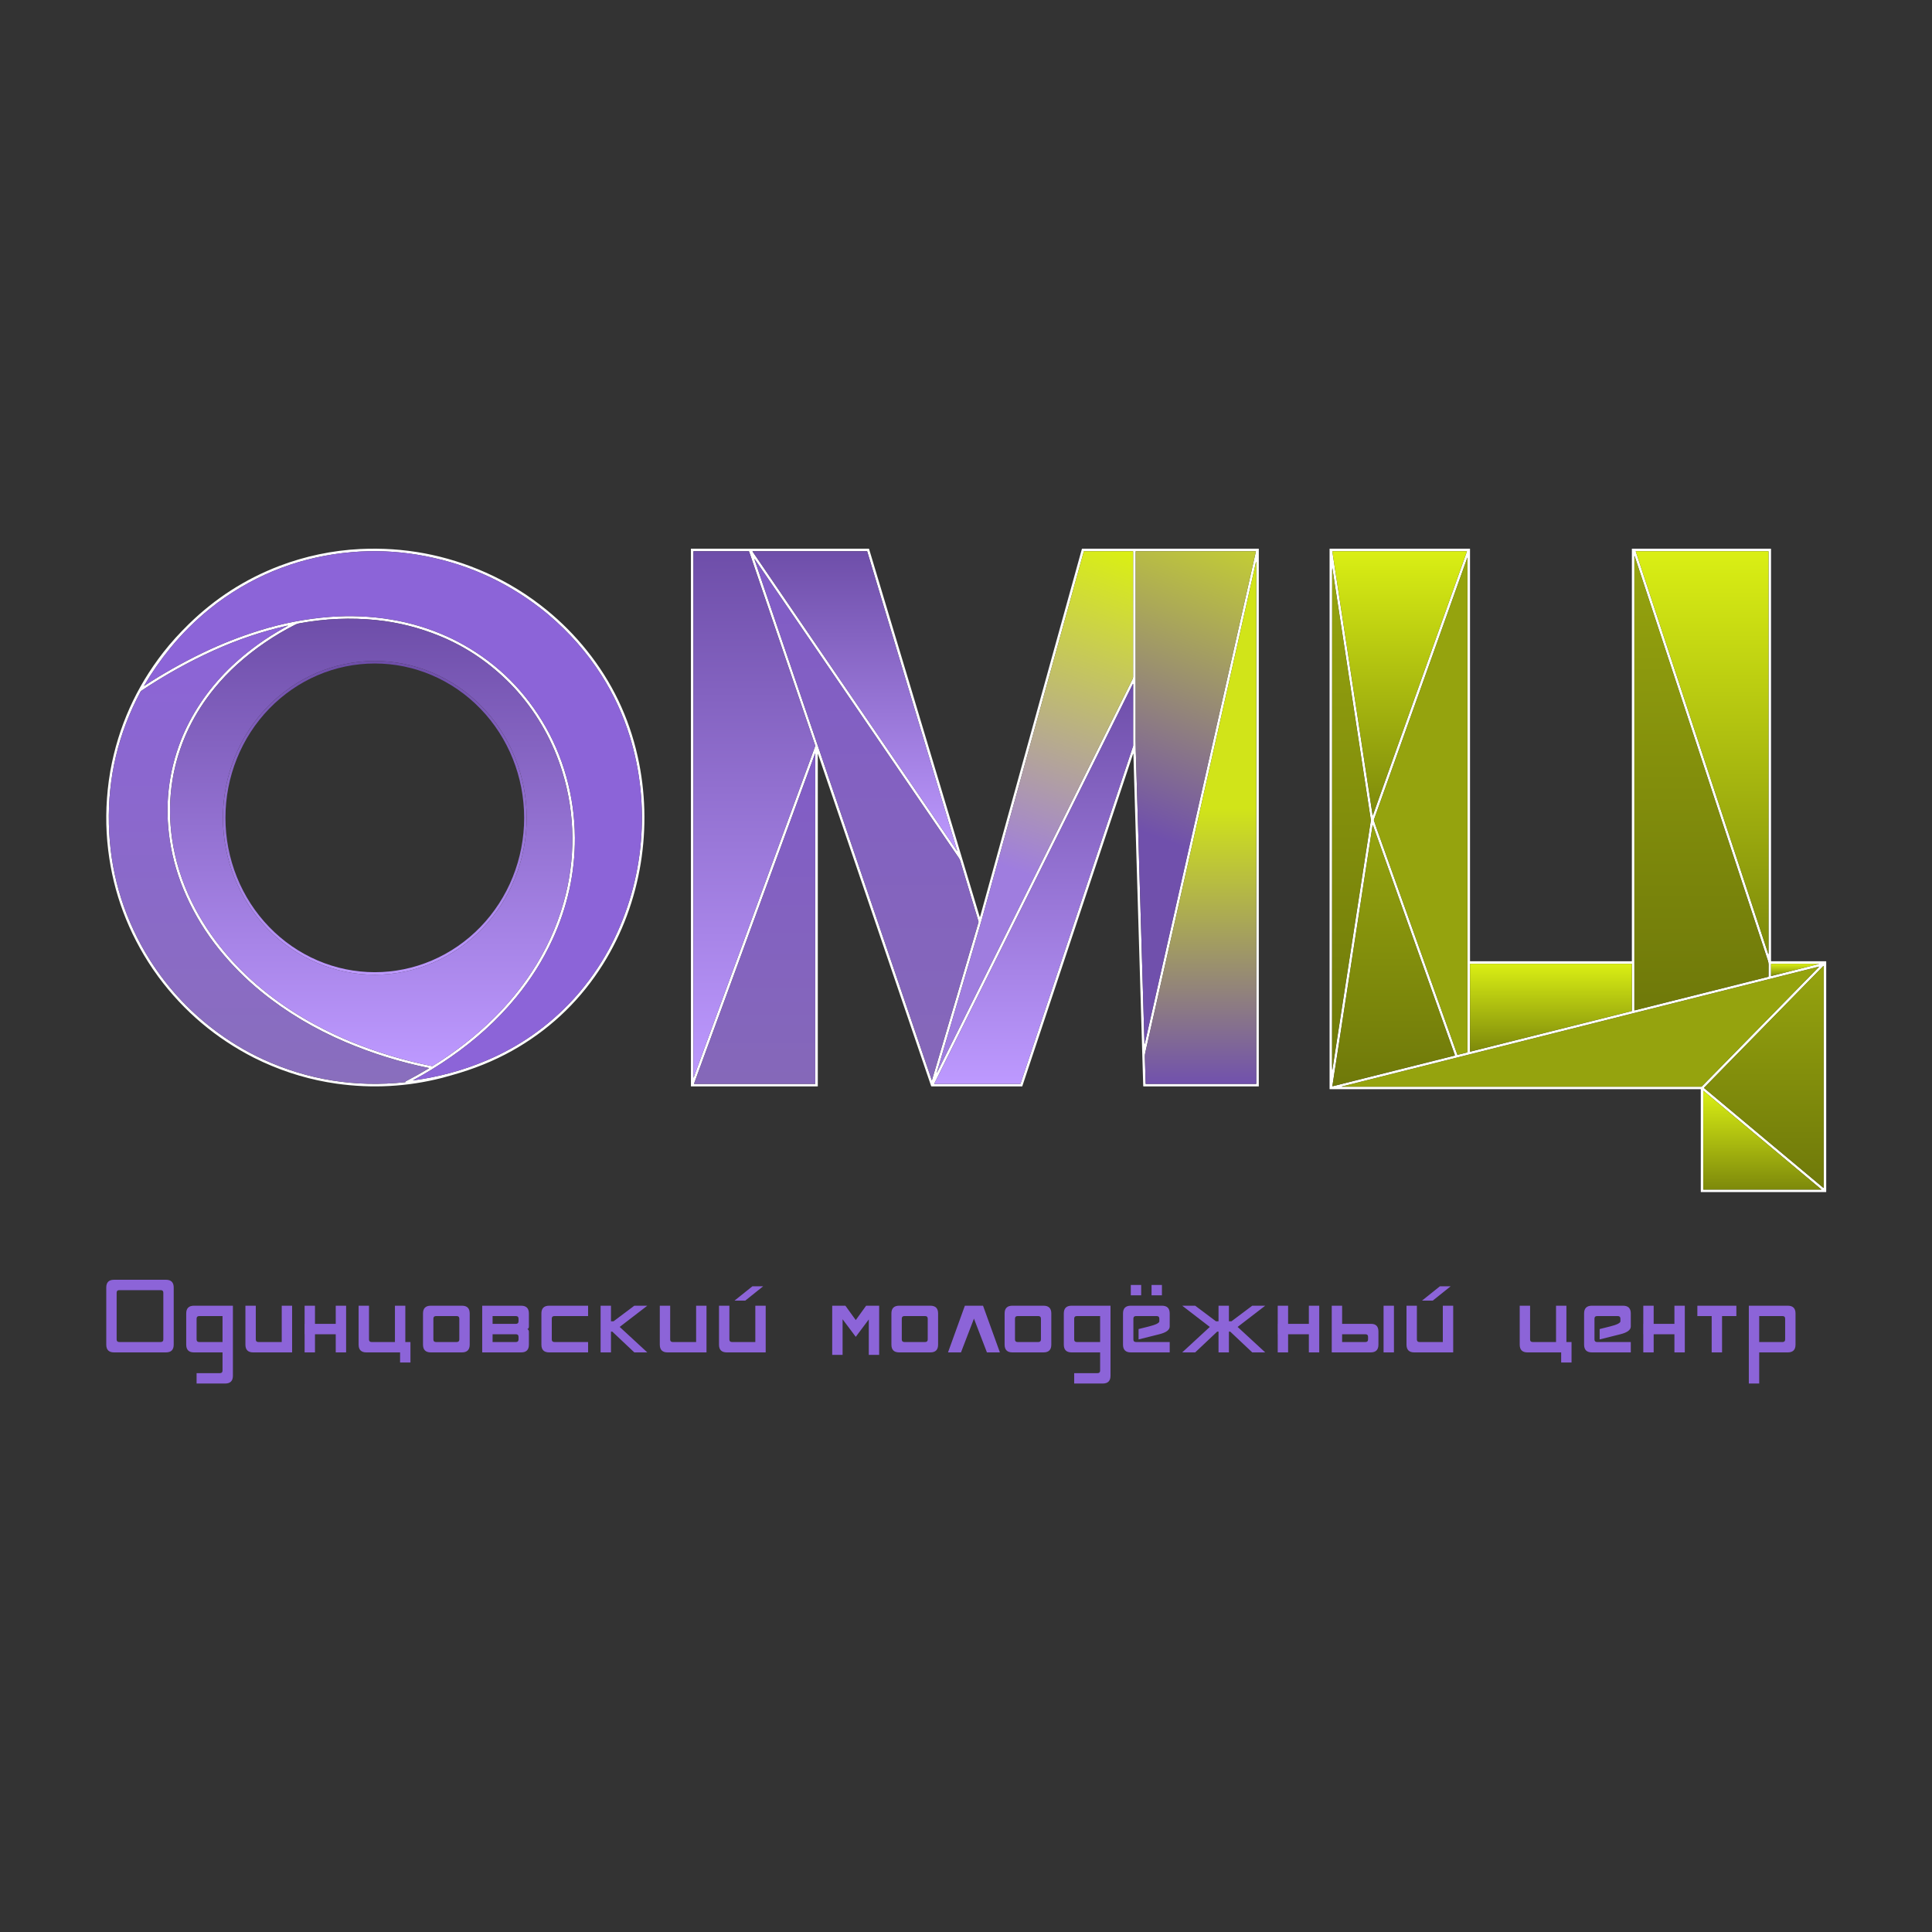
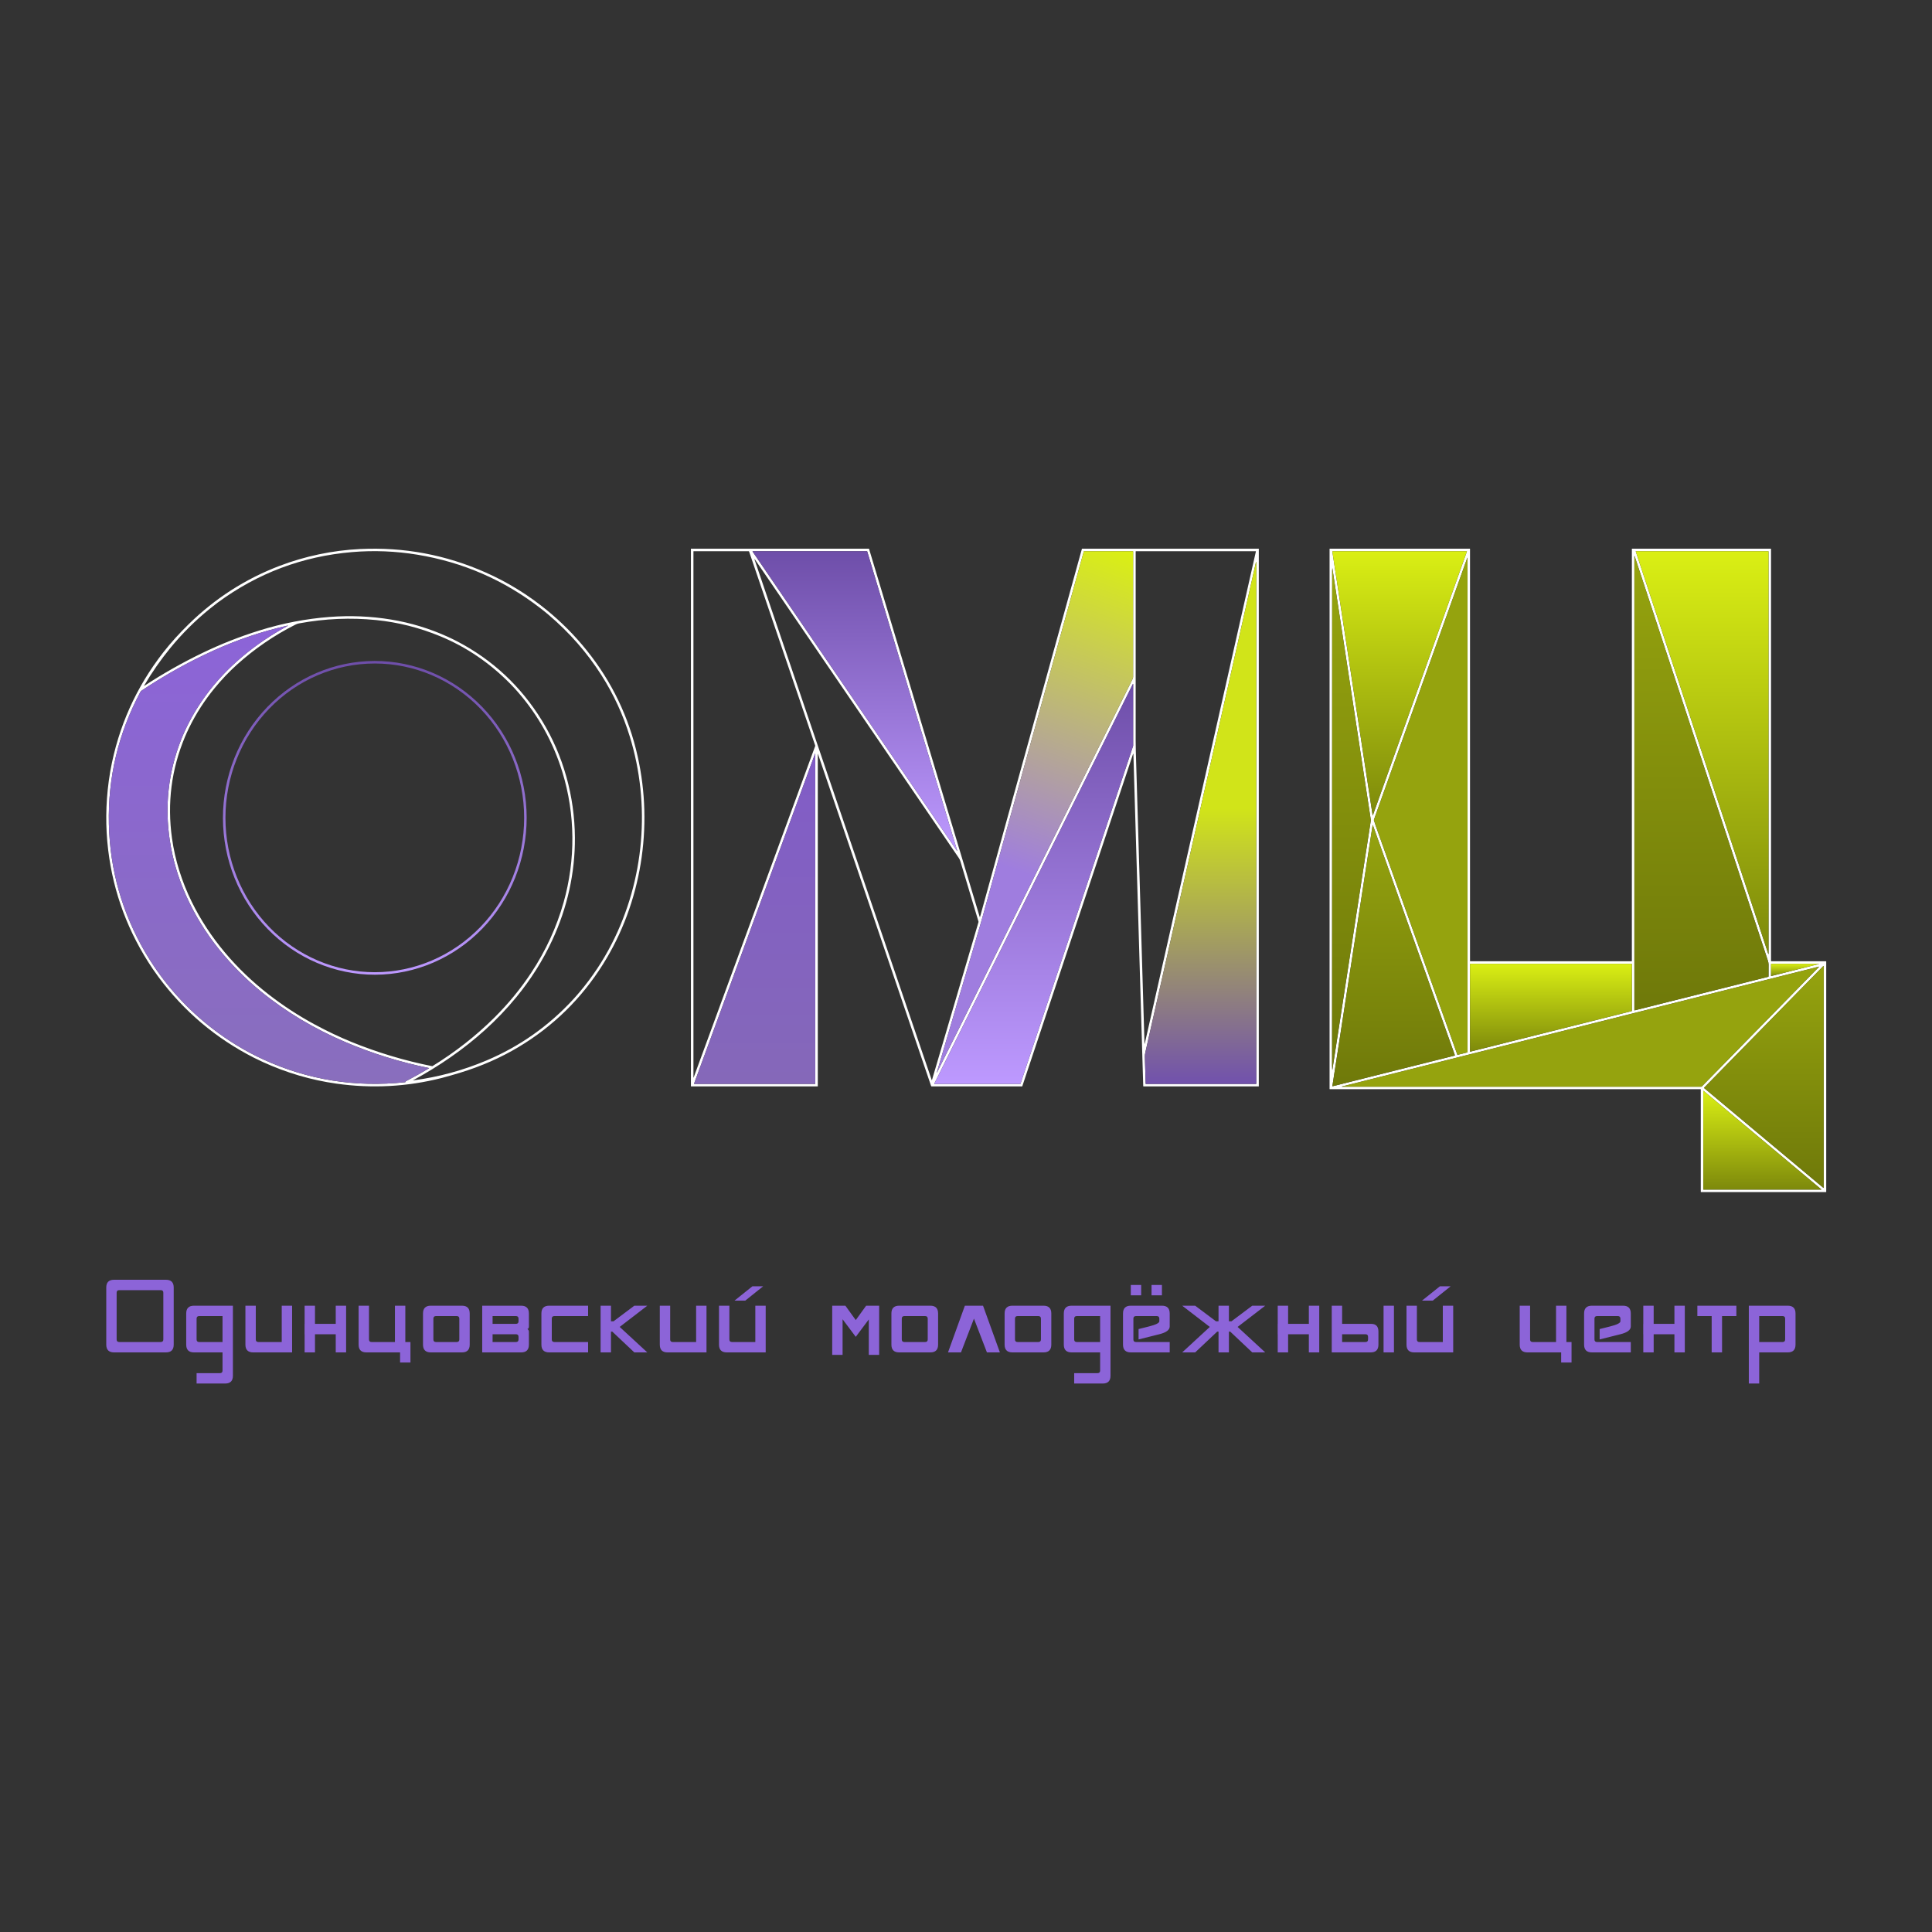
<svg xmlns="http://www.w3.org/2000/svg" width="1000" height="1000" viewBox="0 0 1000 1000" fill="none">
  <rect x="0" y="0" width="1000" height="1000" fill="#333333" stroke="none" />
  <path d="M283.025 315.797C290.593 321.974 297.445 328.876 303.582 336.503C316.66 352.759 325.487 371.099 330.061 391.522C338.224 427.967 332.013 467.347 312.106 499.095C300.931 516.916 286.343 531.211 268.342 541.978C259.137 547.482 249.065 551.908 238.125 555.255C237.216 555.534 235.643 555.997 233.405 556.645C231.432 557.216 229.852 557.652 228.667 557.954C210.699 562.52 192.504 563.497 174.081 560.884C161.069 559.042 148.427 555.329 136.156 549.746C134.433 548.963 132.864 548.209 131.446 547.487C111.725 537.43 95.272 523.526 82.087 505.774C80.976 504.278 79.966 502.857 79.057 501.511C66.375 482.744 58.687 462.232 55.995 439.977C54.569 428.188 54.676 416.235 56.316 404.118C56.578 402.185 56.846 400.459 57.121 398.941C61.246 376.186 70.409 355.722 84.608 337.551C88.403 332.697 92.794 327.836 97.781 322.967C111.43 309.642 127.039 299.629 144.606 292.928C157.815 287.889 172.059 284.864 186.431 284.172C209.056 283.085 230.74 287.148 251.483 296.36C262.785 301.379 273.299 307.858 283.025 315.797ZM213.872 559.116C213.72 559.198 213.73 559.227 213.903 559.205C227.017 557.467 239.625 554.041 251.726 548.929C269.024 541.62 284.042 531.033 296.78 517.168C297.886 515.966 299.033 514.657 300.22 513.239C306.676 505.541 312.174 497.247 316.716 488.359C333.533 455.449 336.858 416.447 325.947 381.137C322.471 369.887 317.576 359.311 311.262 349.407C303.88 337.827 294.744 327.408 283.853 318.15C282.733 317.196 281.379 316.104 279.791 314.875C260.935 300.254 239.677 290.998 216.016 287.108C204.751 285.255 193.495 284.806 182.249 285.76C156.56 287.939 133.352 296.666 112.626 311.941C111.49 312.779 110.117 313.852 108.506 315.16C100.984 321.272 94.209 328.01 88.181 335.375C83.116 341.562 78.593 348.061 74.614 354.872C74.51 355.051 74.544 355.084 74.716 354.971C84.309 348.697 94.249 343.067 104.533 338.084C114.151 333.422 124.11 329.491 134.411 326.29C146.364 322.575 158.455 320.253 170.683 319.323C181.405 318.507 191.975 318.958 202.394 320.676C212.593 322.359 222.409 325.344 231.84 329.633C233.451 330.365 235.028 331.133 236.571 331.937C254.958 341.515 269.613 355.206 280.535 373.01C291.627 391.091 297.431 412.247 297.572 433.557C297.694 451.86 293.583 470.001 285.872 486.585C280.979 497.11 274.799 506.925 267.334 516.029C262.331 522.129 256.889 527.832 251.008 533.138C239.758 543.289 227.233 551.865 213.872 559.116ZM139.079 514.746C146.582 520.575 154.554 525.764 162.993 530.315C169.455 533.799 175.804 536.811 182.04 539.35C195.501 544.83 209.387 548.997 223.696 551.849C223.753 551.86 223.805 551.85 223.852 551.82C235.422 544.684 246.217 536.328 255.916 526.684C263.154 519.488 269.518 511.729 275.011 503.407C282.513 492.045 288.084 479.924 291.723 467.047C297.948 445.011 297.812 421.455 291.068 399.589C286.273 384.041 278.554 370.184 267.908 358.017C266.738 356.681 265.554 355.4 264.356 354.174C253.631 343.212 241.437 334.916 227.776 329.286C217.071 324.877 206.078 322.098 194.795 320.951C181.566 319.606 168.235 320.176 154.804 322.659C154.166 322.776 153.546 322.986 152.944 323.291C141.95 328.829 131.882 335.711 122.74 343.937C118.62 347.645 114.685 351.788 110.936 356.366C105.804 362.633 101.464 369.392 97.917 376.644C97.057 378.401 96.332 379.984 95.744 381.393C88.713 398.185 86.475 415.696 89.028 433.925C90.619 445.272 94.171 456.42 99.228 466.746C108.472 485.616 122.434 501.819 139.079 514.746ZM209.961 559.709C214.168 557.516 218.167 555.276 221.956 552.988C222.113 552.894 222.101 552.829 221.922 552.792C206.993 549.743 192.593 545.266 178.723 539.36C163.058 532.692 148.145 523.912 135.009 513.158C127.115 506.698 119.96 499.507 113.543 491.587C106.554 482.96 100.795 473.585 96.266 463.46C92.158 454.274 89.364 444.788 87.884 435.001C85.19 417.178 87.102 399.893 93.62 383.148C94.202 381.648 94.885 380.046 95.671 378.342C101.89 364.824 110.991 352.79 122.024 342.835C129.502 336.092 137.737 330.198 146.73 325.154C148.137 324.365 148.885 323.946 148.976 323.897C148.993 323.887 148.995 323.874 148.981 323.861C148.969 323.847 148.955 323.828 148.939 323.806C148.932 323.797 148.923 323.794 148.911 323.795C135.928 326.721 123.229 330.987 110.813 336.595C97.94 342.407 85.456 349.348 73.36 357.416C73.043 357.628 72.801 357.892 72.634 358.207C61.221 379.66 55.796 402.452 56.361 426.585C56.913 450.289 63.217 472.461 75.272 493.1C76.103 494.524 77.02 496.016 78.023 497.574C86.648 510.975 97.213 522.518 109.718 532.203C118.116 538.707 126.981 544.1 136.315 548.38C159.445 558.984 183.914 562.905 209.723 560.145C209.807 560.136 209.845 560.096 209.838 560.022L209.828 559.928C209.819 559.834 209.864 559.761 209.961 559.709Z" fill="white" />
-   <path d="M213.871 559.116C227.232 551.865 239.757 543.289 251.008 533.138C256.888 527.832 262.33 522.129 267.333 516.029C274.799 506.925 280.978 497.11 285.872 486.585C293.583 470.001 297.694 451.86 297.571 433.557C297.43 412.247 291.626 391.091 280.535 373.01C269.613 355.206 254.958 341.515 236.571 331.937C235.028 331.133 233.451 330.365 231.84 329.633C222.408 325.344 212.593 322.359 202.394 320.676C191.975 318.958 181.404 318.507 170.682 319.323C158.454 320.253 146.364 322.575 134.411 326.29C124.11 329.491 114.151 333.422 104.533 338.084C94.248 343.067 84.309 348.697 74.716 354.971C74.543 355.084 74.509 355.051 74.614 354.872C78.593 348.061 83.115 341.562 88.181 335.375C94.208 328.01 100.983 321.272 108.506 315.16C110.117 313.852 111.49 312.779 112.625 311.941C133.352 296.666 156.56 287.939 182.249 285.76C193.495 284.806 204.751 285.255 216.016 287.108C239.676 290.998 260.935 300.254 279.791 314.875C281.379 316.104 282.733 317.196 283.853 318.15C294.743 327.408 303.88 337.827 311.262 349.407C317.576 359.31 322.471 369.887 325.947 381.136C336.858 416.447 333.532 455.449 316.716 488.359C312.174 497.247 306.676 505.54 300.22 513.239C299.032 514.657 297.886 515.966 296.78 517.168C284.041 531.033 269.024 541.62 251.726 548.929C239.625 554.041 227.017 557.467 213.903 559.205C213.73 559.227 213.72 559.198 213.871 559.116Z" fill="#8C64D8" />
-   <path d="M139.079 514.747C122.434 501.819 108.473 485.616 99.228 466.746C94.171 456.42 90.619 445.272 89.028 433.925C86.475 415.696 88.714 398.185 95.744 381.393C96.332 379.984 97.057 378.401 97.917 376.644C101.464 369.392 105.804 362.633 110.936 356.366C114.685 351.788 118.62 347.645 122.74 343.937C131.882 335.711 141.95 328.829 152.944 323.291C153.546 322.986 154.166 322.776 154.804 322.659C168.235 320.176 181.566 319.606 194.795 320.951C206.078 322.098 217.072 324.877 227.776 329.286C241.437 334.916 253.631 343.212 264.356 354.174C265.554 355.4 266.738 356.681 267.909 358.017C278.554 370.184 286.274 384.041 291.068 399.589C297.812 421.455 297.948 445.011 291.723 467.047C288.084 479.924 282.513 492.045 275.011 503.407C269.519 511.73 263.154 519.488 255.916 526.684C246.218 536.328 235.422 544.684 223.853 551.82C223.806 551.85 223.753 551.86 223.696 551.849C209.387 548.997 195.501 544.83 182.04 539.35C175.804 536.811 169.455 533.799 162.993 530.315C154.554 525.764 146.583 520.575 139.079 514.747ZM194.138 504.507C214.984 504.47 234.962 495.881 249.676 480.628C264.39 465.374 272.635 444.707 272.597 423.172C272.56 401.637 264.242 380.999 249.475 365.797C234.708 350.595 214.701 342.075 193.854 342.112C173.008 342.148 153.03 350.738 138.316 365.991C123.602 381.244 115.357 401.911 115.395 423.446C115.432 444.981 123.75 465.62 138.517 480.822C153.284 496.023 173.291 504.543 194.138 504.507Z" fill="url(#paint0_linear_10566_311)" />
  <path d="M209.827 559.928L209.838 560.022C209.845 560.095 209.807 560.136 209.723 560.145C183.914 562.905 159.444 558.984 136.315 548.38C126.981 544.1 118.115 538.707 109.718 532.203C97.213 522.517 86.648 510.975 78.022 497.574C77.019 496.016 76.103 494.524 75.272 493.1C63.216 472.461 56.912 450.289 56.36 426.585C55.796 402.452 61.221 379.66 72.634 358.207C72.801 357.892 73.043 357.628 73.36 357.416C85.456 349.348 97.94 342.407 110.812 336.595C123.229 330.987 135.928 326.721 148.91 323.795C148.922 323.793 148.932 323.797 148.939 323.806C148.955 323.828 148.969 323.847 148.981 323.86C148.995 323.874 148.993 323.887 148.976 323.897C148.885 323.946 148.136 324.365 146.729 325.153C137.736 330.198 129.501 336.092 122.024 342.835C110.99 352.79 101.889 364.824 95.67 378.341C94.885 380.046 94.201 381.648 93.62 383.148C87.101 399.893 85.189 417.178 87.883 435.001C89.364 444.788 92.158 454.274 96.266 463.46C100.795 473.585 106.554 482.96 113.542 491.587C119.959 499.507 127.115 506.698 135.009 513.158C148.145 523.912 163.057 532.692 178.722 539.36C192.593 545.266 206.992 549.743 221.922 552.792C222.101 552.829 222.112 552.894 221.956 552.988C218.166 555.276 214.168 557.516 209.961 559.709C209.863 559.761 209.819 559.834 209.827 559.928Z" fill="url(#paint1_linear_10566_311)" />
  <path d="M194.137 504.507C173.291 504.543 153.283 496.023 138.516 480.822C123.749 465.62 115.432 444.981 115.394 423.446C115.357 401.911 123.602 381.244 138.316 365.991C153.03 350.738 173.007 342.148 193.854 342.112C214.7 342.075 234.707 350.595 249.475 365.797C264.242 380.999 272.559 401.637 272.597 423.172C272.634 444.707 264.389 465.374 249.675 480.628C234.961 495.881 214.983 504.47 194.137 504.507ZM193.995 503.214C204.147 503.214 214.199 501.147 223.578 497.132C232.957 493.117 241.479 487.232 248.657 479.813C255.835 472.394 261.529 463.586 265.414 453.892C269.299 444.199 271.298 433.809 271.298 423.317C271.298 402.127 263.154 381.805 248.657 366.821C234.16 351.838 214.497 343.42 193.995 343.42C173.493 343.42 153.831 351.838 139.334 366.821C124.837 381.805 116.692 402.127 116.692 423.317C116.692 433.809 118.692 444.199 122.577 453.892C126.461 463.586 132.156 472.394 139.334 479.813C146.512 487.232 155.034 493.117 164.413 497.132C173.792 501.147 183.844 503.214 193.995 503.214Z" fill="url(#paint2_linear_10566_311)" />
  <path d="M423.29 390.341V562.192C423.29 562.224 423.278 562.254 423.256 562.276C423.235 562.298 423.205 562.31 423.175 562.31H357.684C357.666 562.31 357.649 562.303 357.636 562.291C357.624 562.278 357.617 562.261 357.617 562.243V284.067C357.617 284.049 357.624 284.032 357.636 284.02C357.649 284.007 357.666 284 357.684 284H449.669C449.705 284 449.74 284.012 449.768 284.033C449.797 284.054 449.817 284.084 449.827 284.118L507.047 474.426C507.119 474.665 507.205 474.676 507.305 474.458C507.314 474.438 507.331 474.376 507.356 474.273C507.708 472.842 525.25 409.464 559.982 284.137C559.993 284.098 560.016 284.063 560.048 284.038C560.081 284.014 560.121 284 560.162 284H651.484C651.502 284 651.519 284.007 651.532 284.019C651.544 284.031 651.551 284.047 651.551 284.064V562.246C651.551 562.263 651.545 562.279 651.533 562.291C651.521 562.303 651.504 562.31 651.487 562.31H591.875C591.782 562.31 591.734 562.264 591.733 562.171L586.645 390.387C586.632 389.974 586.561 389.963 586.43 390.355L529.133 562.251C529.127 562.269 529.116 562.284 529.101 562.294C529.087 562.305 529.07 562.31 529.052 562.31H482.208C482.072 562.31 481.983 562.246 481.94 562.117L423.403 390.325C423.328 390.109 423.29 390.114 423.29 390.341ZM387.726 285.472C387.688 285.363 387.611 285.309 387.493 285.309H359.027C359 285.309 358.974 285.319 358.955 285.338C358.936 285.356 358.925 285.382 358.925 285.408V557.622C358.925 557.874 358.969 557.882 359.057 557.646L421.936 386.157C421.97 386.066 421.971 385.974 421.938 385.881L387.726 285.472ZM389.558 285.515L495.244 440.269C495.454 440.577 495.505 440.553 495.397 440.197L448.859 285.413C448.85 285.383 448.831 285.357 448.806 285.338C448.78 285.319 448.749 285.309 448.717 285.309H389.668C389.5 285.309 389.463 285.378 389.558 285.515ZM485.021 555.042C488.481 548.155 491.925 541.259 495.354 534.354C547.467 429.411 577.756 368.436 586.224 351.427C586.405 351.066 586.495 350.688 586.495 350.293C586.527 329.5 586.532 307.88 586.511 285.435C586.511 285.418 586.508 285.402 586.501 285.387C586.495 285.371 586.485 285.357 586.473 285.346C586.461 285.334 586.447 285.325 586.431 285.318C586.416 285.312 586.399 285.309 586.382 285.309H561.057C561.041 285.309 561.025 285.314 561.012 285.323C560.999 285.333 560.99 285.347 560.985 285.362L508.573 474.557C508.073 476.368 507.557 478.175 507.026 479.977L484.887 555.134C484.85 555.259 484.884 555.277 484.992 555.19C484.999 555.184 485.002 555.159 485.002 555.112C485.002 555.089 485.009 555.066 485.021 555.042ZM592.569 540L650.055 285.424C650.058 285.41 650.058 285.396 650.055 285.382C650.052 285.368 650.046 285.355 650.037 285.344C650.028 285.333 650.017 285.324 650.005 285.318C649.992 285.312 649.978 285.309 649.964 285.309H587.922C587.895 285.309 587.87 285.319 587.851 285.338C587.833 285.356 587.822 285.382 587.822 285.408C587.826 325.57 587.825 358.221 587.82 383.36C587.818 385.15 587.844 386.939 587.897 388.727C589.798 452.961 591.292 503.379 592.379 539.981C592.393 540.492 592.457 540.499 592.569 540ZM390.582 289.321C390.545 289.265 390.529 289.271 390.534 289.337C390.55 289.548 390.604 289.788 390.695 290.058C411.435 351.131 441.82 440.394 481.851 557.845C482.035 558.385 482.164 558.773 482.237 559.009C482.243 559.025 482.253 559.039 482.267 559.049C482.28 559.059 482.297 559.064 482.314 559.064C482.331 559.064 482.347 559.059 482.361 559.049C482.375 559.039 482.385 559.025 482.39 559.009L506.463 477.287C506.493 477.187 506.493 477.088 506.463 476.989C503.398 466.811 500.267 456.39 497.068 445.727C496.897 445.157 496.637 444.617 496.29 444.107C431.988 349.954 396.752 298.359 390.582 289.321ZM650.055 291.099C649.796 292.49 630.712 377.069 592.803 544.835C592.633 545.591 592.558 546.305 592.577 546.975C592.667 549.788 592.807 554.448 592.998 560.956C592.999 560.977 593.008 560.998 593.024 561.013C593.039 561.028 593.06 561.036 593.081 561.036H650.157C650.18 561.036 650.201 561.027 650.218 561.011C650.234 560.995 650.243 560.973 650.243 560.951V290.973C650.243 290.816 650.192 290.81 650.09 290.957C650.083 290.967 650.071 291.015 650.055 291.099ZM586.511 386.029C586.514 386.02 586.516 386.011 586.516 386.002L586.519 354.109C586.519 354.09 586.513 354.072 586.502 354.057C586.49 354.041 586.474 354.031 586.455 354.026C586.437 354.022 586.417 354.024 586.4 354.032C586.383 354.041 586.369 354.054 586.361 354.072L483.576 560.916C483.569 560.928 483.566 560.943 483.567 560.957C483.567 560.971 483.572 560.985 483.579 560.997C483.587 561.009 483.597 561.019 483.61 561.026C483.622 561.033 483.637 561.036 483.651 561.036H528.116C528.133 561.036 528.15 561.031 528.164 561.021C528.178 561.01 528.188 560.996 528.194 560.98L586.511 386.029ZM421.823 390.245L359.277 560.827C359.268 560.851 359.265 560.876 359.268 560.9C359.272 560.925 359.281 560.949 359.295 560.969C359.309 560.99 359.328 561.007 359.35 561.018C359.372 561.03 359.397 561.036 359.422 561.036H421.92C421.937 561.036 421.953 561.03 421.965 561.017C421.977 561.005 421.984 560.989 421.984 560.972V390.274C421.984 389.959 421.93 389.95 421.823 390.245Z" fill="white" />
-   <path d="M387.726 285.472L421.938 385.881C421.97 385.974 421.97 386.066 421.936 386.158L359.057 557.646C358.969 557.882 358.925 557.874 358.925 557.622V285.408C358.925 285.382 358.936 285.356 358.955 285.338C358.974 285.319 359 285.309 359.027 285.309H387.492C387.61 285.309 387.688 285.363 387.726 285.472Z" fill="url(#paint3_linear_10566_311)" />
  <path d="M389.557 285.515C389.462 285.378 389.499 285.309 389.667 285.309H448.716C448.748 285.309 448.779 285.319 448.805 285.338C448.831 285.357 448.849 285.383 448.858 285.413L495.397 440.197C495.504 440.553 495.453 440.577 495.244 440.269L389.557 285.515Z" fill="url(#paint4_linear_10566_311)" />
  <path d="M485.002 555.112C485.002 555.159 484.999 555.185 484.992 555.19C484.884 555.278 484.85 555.259 484.887 555.134L507.026 479.977C507.557 478.175 508.073 476.368 508.573 474.557L560.985 285.362C560.99 285.347 560.999 285.333 561.012 285.324C561.025 285.314 561.041 285.309 561.057 285.309H586.382C586.399 285.309 586.416 285.312 586.431 285.318C586.447 285.325 586.461 285.334 586.473 285.346C586.485 285.357 586.495 285.371 586.501 285.387C586.508 285.402 586.511 285.418 586.511 285.435C586.532 307.88 586.527 329.5 586.495 350.293C586.495 350.688 586.405 351.066 586.224 351.427C577.756 368.436 547.467 429.411 495.354 534.355C491.925 541.259 488.481 548.155 485.021 555.042C485.009 555.066 485.002 555.089 485.002 555.112Z" fill="url(#paint5_linear_10566_311)" />
-   <path d="M650.055 285.424L592.569 540C592.456 540.499 592.393 540.492 592.379 539.981C591.292 503.379 589.798 452.961 587.897 388.727C587.844 386.939 587.818 385.15 587.819 383.36C587.825 358.221 587.826 325.57 587.822 285.408C587.822 285.382 587.833 285.356 587.851 285.338C587.87 285.319 587.895 285.309 587.921 285.309H649.964C649.978 285.309 649.992 285.312 650.004 285.318C650.017 285.324 650.028 285.333 650.037 285.344C650.046 285.356 650.052 285.368 650.055 285.382C650.058 285.396 650.058 285.41 650.055 285.424Z" fill="url(#paint6_linear_10566_311)" />
-   <path d="M390.582 289.321C396.753 298.359 431.989 349.954 496.291 444.107C496.638 444.617 496.897 445.157 497.068 445.727C500.267 456.39 503.399 466.811 506.463 476.99C506.493 477.088 506.493 477.187 506.463 477.287L482.391 559.009C482.385 559.025 482.375 559.039 482.361 559.049C482.348 559.059 482.331 559.064 482.314 559.064C482.297 559.064 482.281 559.059 482.267 559.049C482.253 559.039 482.243 559.025 482.238 559.009C482.164 558.773 482.036 558.385 481.852 557.845C441.82 440.394 411.435 351.132 390.695 290.058C390.604 289.788 390.55 289.548 390.534 289.337C390.529 289.271 390.545 289.265 390.582 289.321Z" fill="url(#paint7_linear_10566_311)" />
  <path d="M650.054 291.099C650.071 291.015 650.082 290.967 650.089 290.957C650.191 290.81 650.242 290.815 650.242 290.973V560.95C650.242 560.973 650.233 560.995 650.217 561.011C650.201 561.027 650.179 561.036 650.156 561.036H593.081C593.059 561.036 593.039 561.028 593.023 561.013C593.008 560.998 592.999 560.977 592.998 560.956C592.807 554.448 592.666 549.788 592.577 546.975C592.557 546.305 592.632 545.591 592.802 544.835C630.711 377.069 649.795 292.49 650.054 291.099Z" fill="url(#paint8_linear_10566_311)" />
  <path d="M586.511 386.029L528.194 560.98C528.188 560.996 528.178 561.01 528.164 561.02C528.15 561.031 528.133 561.036 528.116 561.036H483.65C483.636 561.036 483.622 561.033 483.61 561.026C483.597 561.019 483.586 561.009 483.579 560.997C483.571 560.985 483.567 560.971 483.566 560.957C483.566 560.943 483.569 560.928 483.575 560.916L586.36 354.072C586.369 354.054 586.382 354.041 586.4 354.032C586.417 354.024 586.436 354.022 586.455 354.026C586.473 354.031 586.49 354.041 586.501 354.056C586.513 354.072 586.519 354.09 586.519 354.109L586.516 386.002C586.516 386.011 586.514 386.02 586.511 386.029Z" fill="url(#paint9_linear_10566_311)" />
  <path d="M421.823 390.245C421.931 389.95 421.984 389.96 421.984 390.274V560.972C421.984 560.989 421.978 561.005 421.966 561.018C421.953 561.03 421.937 561.036 421.92 561.036H359.422C359.397 561.036 359.372 561.03 359.35 561.018C359.328 561.007 359.309 560.99 359.295 560.969C359.281 560.949 359.272 560.925 359.269 560.9C359.266 560.876 359.269 560.851 359.277 560.827L421.823 390.245Z" fill="url(#paint10_linear_10566_311)" />
  <path d="M844.557 497.553C844.582 497.553 844.606 497.543 844.624 497.525C844.641 497.506 844.651 497.481 844.651 497.455V284.073C844.651 284.054 844.659 284.035 844.674 284.022C844.688 284.008 844.708 284 844.728 284H916.459C916.612 284 916.688 284.076 916.688 284.229V497.419C916.688 497.454 916.702 497.489 916.728 497.514C916.753 497.539 916.787 497.553 916.823 497.553H945.139C945.153 497.553 945.168 497.556 945.181 497.562C945.194 497.567 945.207 497.575 945.217 497.586C945.227 497.596 945.235 497.608 945.241 497.621C945.246 497.635 945.249 497.649 945.249 497.663V616.89C945.249 616.919 945.238 616.947 945.217 616.968C945.196 616.988 945.168 617 945.139 617H880.44C880.425 617 880.41 616.997 880.396 616.991C880.382 616.985 880.369 616.977 880.358 616.966C880.347 616.955 880.339 616.942 880.333 616.928C880.327 616.914 880.324 616.899 880.324 616.884V563.852C880.324 563.831 880.316 563.81 880.302 563.796C880.287 563.781 880.268 563.772 880.248 563.772H688.321C688.303 563.772 688.285 563.769 688.269 563.762C688.253 563.755 688.238 563.745 688.225 563.733C688.213 563.72 688.203 563.705 688.196 563.689C688.19 563.673 688.186 563.655 688.186 563.638V284.156C688.186 284.052 688.238 284 688.342 284H760.783C760.808 284 760.832 284.01 760.85 284.028C760.868 284.046 760.878 284.07 760.878 284.095V497.434C760.878 497.466 760.89 497.496 760.912 497.518C760.935 497.541 760.965 497.553 760.997 497.553H844.557ZM759.265 285.447C759.271 285.43 759.273 285.412 759.27 285.394C759.268 285.376 759.261 285.359 759.251 285.344C759.24 285.33 759.226 285.318 759.21 285.31C759.194 285.301 759.176 285.297 759.158 285.297H689.81C689.663 285.297 689.601 285.37 689.624 285.517L710.467 421.953C710.494 422.13 710.537 422.134 710.599 421.965L759.265 285.447ZM915.388 285.453C915.388 285.349 915.337 285.297 915.235 285.297H846.79C846.771 285.297 846.752 285.301 846.735 285.31C846.719 285.319 846.704 285.331 846.693 285.347C846.682 285.362 846.675 285.38 846.672 285.399C846.669 285.418 846.671 285.438 846.676 285.456L915.22 493.632C915.332 493.97 915.388 493.961 915.388 493.604V285.453ZM845.951 287.903V522.801C845.951 522.926 846.012 522.973 846.132 522.942L915.232 505.58C915.334 505.553 915.385 505.487 915.385 505.381C915.385 503.364 915.392 501.322 915.407 499.254C915.411 498.659 915.279 497.956 915.012 497.147C869.818 359.874 846.86 290.167 846.138 288.025C846.116 287.964 846.088 287.911 846.055 287.866C845.986 287.775 845.951 287.787 845.951 287.903ZM712.464 428.533C738.722 502.107 752.666 541.211 754.298 545.844C754.335 545.95 754.408 545.99 754.518 545.963L759.455 544.721C759.489 544.714 759.519 544.695 759.541 544.667C759.562 544.639 759.574 544.604 759.574 544.569V288.821C759.574 288.568 759.532 288.56 759.446 288.796L711.152 424.278C711.111 424.39 711.109 424.502 711.146 424.614C711.562 425.931 712.002 427.238 712.464 428.533ZM689.624 294.1C689.616 294.043 689.607 294.043 689.599 294.1C689.554 294.433 689.529 294.866 689.523 295.4C689.508 297.281 689.493 382.596 689.477 551.347C689.477 552.018 689.503 552.757 689.556 553.565C689.575 553.858 689.606 553.86 689.651 553.571L709.51 424.804C709.536 424.623 709.536 424.439 709.51 424.256L689.624 294.1ZM752.967 546.352C753.047 546.331 753.072 546.283 753.044 546.205L710.635 427.208C710.55 426.965 710.486 426.972 710.446 427.226L689.654 562.068C689.634 562.201 689.688 562.251 689.816 562.218L752.967 546.352ZM760.982 498.847C760.953 498.847 760.926 498.859 760.906 498.879C760.886 498.899 760.874 498.926 760.874 498.954V544.226C760.874 544.242 760.878 544.259 760.885 544.273C760.893 544.288 760.903 544.301 760.916 544.311C760.929 544.321 760.944 544.328 760.96 544.331C760.976 544.335 760.993 544.334 761.009 544.33L844.572 523.337C844.595 523.331 844.615 523.317 844.629 523.298C844.644 523.28 844.651 523.256 844.651 523.233V498.954C844.651 498.926 844.64 498.899 844.62 498.879C844.6 498.859 844.573 498.847 844.544 498.847H760.982ZM941.389 498.884C936.437 498.831 928.257 498.827 916.847 498.872C916.741 498.872 916.688 498.925 916.688 499.031V505.063C916.688 505.08 916.692 505.097 916.7 505.113C916.707 505.128 916.718 505.142 916.732 505.152C916.745 505.163 916.761 505.17 916.778 505.174C916.795 505.178 916.812 505.177 916.829 505.173C925.025 503.136 933.214 501.072 941.398 498.982C941.639 498.919 941.636 498.886 941.389 498.884ZM943.778 614.825C943.793 614.838 943.811 614.846 943.831 614.849C943.851 614.852 943.871 614.849 943.889 614.84C943.907 614.832 943.922 614.818 943.933 614.802C943.943 614.785 943.949 614.765 943.949 614.746V500.071C943.949 500.05 943.943 500.03 943.931 500.013C943.92 499.996 943.904 499.983 943.885 499.975C943.866 499.967 943.845 499.965 943.825 499.969C943.805 499.973 943.786 499.983 943.772 499.997L882.028 563.011C882.018 563.021 882.01 563.033 882.005 563.046C881.999 563.06 881.997 563.074 881.997 563.088C881.998 563.103 882.002 563.117 882.008 563.13C882.014 563.143 882.023 563.154 882.034 563.164L943.778 614.825ZM694.441 562.472C694.435 562.472 694.428 562.472 694.42 562.472C694.42 562.474 694.421 562.475 694.423 562.475C795.079 562.473 857.131 562.473 880.578 562.475C880.68 562.475 880.767 562.439 880.838 562.365L941.422 500.542C941.6 500.36 941.565 500.3 941.318 500.361C859.155 521.007 776.965 541.658 694.75 562.316C694.708 562.326 694.661 562.348 694.61 562.38C694.565 562.409 694.521 562.437 694.478 562.463C694.468 562.469 694.456 562.472 694.441 562.472ZM942.585 615.737C942.604 615.737 942.624 615.731 942.64 615.72C942.656 615.709 942.668 615.693 942.675 615.674C942.682 615.656 942.683 615.636 942.677 615.617C942.672 615.598 942.661 615.581 942.646 615.568L881.78 564.644C881.766 564.632 881.75 564.625 881.732 564.623C881.714 564.62 881.696 564.623 881.68 564.63C881.664 564.637 881.65 564.649 881.64 564.664C881.63 564.679 881.625 564.696 881.624 564.714V615.642C881.624 615.667 881.634 615.691 881.652 615.709C881.67 615.727 881.694 615.737 881.719 615.737H942.585Z" fill="white" />
  <path d="M759.266 285.447L710.599 421.965C710.538 422.134 710.494 422.13 710.467 421.953L689.624 285.517C689.602 285.37 689.664 285.297 689.811 285.297H759.159C759.177 285.297 759.195 285.301 759.211 285.309C759.227 285.318 759.24 285.33 759.251 285.344C759.261 285.359 759.268 285.376 759.271 285.394C759.273 285.412 759.272 285.43 759.266 285.447Z" fill="url(#paint11_linear_10566_311)" />
  <path d="M915.388 285.453V493.604C915.388 493.961 915.332 493.97 915.22 493.632L846.676 285.456C846.67 285.438 846.669 285.418 846.672 285.399C846.675 285.38 846.682 285.362 846.693 285.347C846.704 285.331 846.719 285.319 846.735 285.31C846.752 285.301 846.771 285.297 846.789 285.297H915.235C915.337 285.297 915.388 285.349 915.388 285.453Z" fill="url(#paint12_linear_10566_311)" />
  <path d="M845.951 522.802V287.903C845.951 287.787 845.985 287.775 846.055 287.867C846.087 287.911 846.115 287.964 846.137 288.026C846.859 290.167 869.817 359.874 915.011 497.147C915.278 497.956 915.41 498.659 915.406 499.254C915.392 501.322 915.384 503.364 915.384 505.381C915.384 505.487 915.333 505.553 915.231 505.58L846.131 522.942C846.011 522.973 845.951 522.926 845.951 522.802Z" fill="url(#paint13_linear_10566_311)" />
  <path d="M712.465 428.533C712.002 427.238 711.562 425.931 711.146 424.614C711.109 424.502 711.112 424.39 711.152 424.278L759.446 288.796C759.532 288.56 759.575 288.568 759.575 288.821V544.569C759.574 544.604 759.562 544.639 759.541 544.667C759.519 544.695 759.489 544.714 759.455 544.721L754.518 545.963C754.408 545.99 754.335 545.95 754.298 545.844C752.667 541.211 738.722 502.107 712.465 428.533Z" fill="#95A30E" />
  <path d="M689.623 294.1L709.509 424.256C709.536 424.439 709.536 424.623 709.509 424.804L689.651 553.571C689.606 553.86 689.574 553.858 689.556 553.565C689.503 552.757 689.477 552.018 689.477 551.347C689.493 382.596 689.508 297.281 689.522 295.4C689.529 294.866 689.554 294.433 689.599 294.1C689.607 294.043 689.615 294.043 689.623 294.1Z" fill="url(#paint14_linear_10566_311)" />
  <path d="M752.967 546.352L689.816 562.218C689.688 562.251 689.634 562.201 689.654 562.068L710.445 427.226C710.486 426.972 710.549 426.965 710.635 427.208L753.043 546.205C753.072 546.283 753.047 546.331 752.967 546.352Z" fill="url(#paint15_linear_10566_311)" />
  <path d="M760.981 498.847H844.544C844.572 498.847 844.599 498.859 844.62 498.879C844.64 498.899 844.651 498.926 844.651 498.954V523.233C844.651 523.257 844.643 523.28 844.629 523.298C844.615 523.317 844.594 523.331 844.571 523.337L761.009 544.33C760.993 544.334 760.976 544.335 760.96 544.332C760.944 544.328 760.929 544.321 760.916 544.311C760.903 544.301 760.892 544.288 760.885 544.274C760.878 544.259 760.874 544.242 760.874 544.226V498.954C760.874 498.926 760.885 498.899 760.905 498.879C760.925 498.859 760.953 498.847 760.981 498.847Z" fill="url(#paint16_linear_10566_311)" />
  <path d="M941.398 498.982C933.214 501.072 925.024 503.136 916.829 505.173C916.812 505.177 916.795 505.178 916.778 505.174C916.761 505.17 916.745 505.163 916.731 505.152C916.718 505.142 916.707 505.128 916.699 505.113C916.692 505.097 916.688 505.08 916.688 505.063V499.031C916.688 498.925 916.741 498.872 916.847 498.872C928.257 498.827 936.437 498.831 941.389 498.884C941.635 498.886 941.638 498.919 941.398 498.982Z" fill="url(#paint17_linear_10566_311)" />
  <path d="M943.777 614.825L882.034 563.163C882.023 563.154 882.014 563.143 882.008 563.13C882.001 563.117 881.998 563.103 881.997 563.088C881.997 563.074 881.999 563.06 882.004 563.046C882.009 563.033 882.017 563.021 882.028 563.011L943.771 499.997C943.786 499.983 943.804 499.973 943.825 499.969C943.845 499.965 943.866 499.967 943.885 499.975C943.903 499.983 943.92 499.996 943.931 500.013C943.943 500.03 943.949 500.05 943.949 500.071V614.746C943.949 614.765 943.943 614.785 943.932 614.802C943.922 614.818 943.907 614.832 943.889 614.84C943.871 614.849 943.85 614.852 943.831 614.849C943.811 614.846 943.793 614.838 943.777 614.825Z" fill="url(#paint18_linear_10566_311)" />
  <path d="M694.478 562.463C694.521 562.437 694.565 562.409 694.61 562.381C694.661 562.348 694.707 562.326 694.75 562.316C776.965 541.659 859.154 521.007 941.318 500.362C941.565 500.3 941.6 500.36 941.422 500.542L880.838 562.365C880.767 562.439 880.68 562.475 880.578 562.475C857.13 562.473 795.079 562.473 694.423 562.475C694.421 562.475 694.42 562.474 694.42 562.472C694.428 562.472 694.435 562.472 694.441 562.472C694.456 562.472 694.468 562.469 694.478 562.463Z" fill="#95A30E" />
  <path d="M942.584 615.737H881.718C881.693 615.737 881.669 615.727 881.651 615.709C881.634 615.691 881.624 615.667 881.624 615.642V564.714C881.624 564.697 881.629 564.679 881.639 564.664C881.649 564.649 881.663 564.637 881.679 564.63C881.696 564.623 881.714 564.62 881.731 564.623C881.749 564.625 881.766 564.633 881.78 564.644L942.645 615.568C942.661 615.581 942.672 615.598 942.677 615.617C942.682 615.636 942.681 615.656 942.674 615.674C942.668 615.693 942.655 615.709 942.639 615.72C942.623 615.731 942.604 615.737 942.584 615.737Z" fill="url(#paint19_linear_10566_311)" />
  <path d="M84.541 669.116C84.541 668.221 84.093 667.773 83.198 667.773H61.714C60.819 667.773 60.371 668.221 60.371 669.116V693.286C60.371 694.181 60.819 694.629 61.714 694.629H83.198C84.093 694.629 84.541 694.181 84.541 693.286V669.116ZM55 666.431C55 663.745 56.343 662.402 59.028 662.402H85.884C88.569 662.402 89.912 663.745 89.912 666.431V695.972C89.912 698.657 88.569 700 85.884 700H59.028C56.343 700 55 698.657 55 695.972V666.431ZM115.182 700H100.412C97.726 700 96.383 698.657 96.383 695.972V679.858C96.383 677.173 97.726 675.83 100.412 675.83H120.553V712.085C120.553 714.771 119.21 716.113 116.525 716.113H101.754V710.742H113.812C114.725 710.742 115.182 710.295 115.182 709.399V700ZM115.182 681.201H103.097C102.202 681.201 101.754 681.649 101.754 682.544V693.286C101.754 694.181 102.202 694.629 103.097 694.629H115.182V681.201ZM132.395 693.286C132.395 694.181 132.843 694.629 133.738 694.629H145.823V675.83H151.194V700H131.053C128.367 700 127.024 698.657 127.024 695.972V675.83H132.395V693.286ZM163.036 690.601V700H157.665V690.601H157.638V685.229H157.665V675.83H163.036V685.229H173.779V675.83H179.15V700H173.779V690.601H163.036ZM207.078 700H189.649C186.963 700 185.621 698.657 185.621 695.972V675.83H190.992V693.286C190.992 694.181 191.439 694.629 192.335 694.629H204.42V675.83H209.791V694.629H212.449V705.237H207.078V700ZM236.403 681.201H225.661C224.766 681.201 224.318 681.649 224.318 682.544V693.286C224.318 694.181 224.766 694.629 225.661 694.629H236.403C237.299 694.629 237.746 694.181 237.746 693.286V682.544C237.746 681.649 237.299 681.201 236.403 681.201ZM222.976 700C220.29 700 218.947 698.657 218.947 695.972V679.858C218.947 677.173 220.29 675.83 222.976 675.83H239.089C241.774 675.83 243.117 677.173 243.117 679.858V695.972C243.117 698.657 241.774 700 239.089 700H222.976ZM254.959 690.601V694.629H267.044C267.94 694.629 268.387 694.181 268.387 693.286V691.943C268.387 691.048 267.94 690.601 267.044 690.601H254.959ZM249.588 675.83H269.73C272.415 675.83 273.758 677.173 273.758 679.858V686.572C273.758 687.288 273.499 687.736 272.979 687.915C273.499 688.255 273.758 688.703 273.758 689.258V695.972C273.758 698.657 272.415 700 269.73 700H249.588V675.83ZM254.959 685.229H267.017C267.931 685.229 268.387 684.782 268.387 683.887V682.544C268.387 681.649 267.94 681.201 267.044 681.201H254.959V685.229ZM304.399 694.629V700H284.258C281.572 700 280.229 698.657 280.229 695.972V679.858C280.229 677.173 281.572 675.83 284.258 675.83H304.399V681.201H286.943C286.048 681.201 285.6 681.649 285.6 682.544V693.286C285.6 694.181 286.048 694.629 286.943 694.629H304.399ZM316.241 689.258V700H310.87V675.83H316.241V683.887H317.584L328.326 675.83H335.04L320.753 686.814L335.04 700H328.326L316.94 689.258H316.241ZM346.882 693.286C346.882 694.181 347.33 694.629 348.225 694.629H360.31V675.83H365.681V700H345.54C342.854 700 341.511 698.657 341.511 695.972V675.83H346.882V693.286ZM377.523 693.286C377.523 694.181 377.971 694.629 378.866 694.629H390.951V675.83H396.322V700H376.181C373.495 700 372.152 698.657 372.152 695.972V675.83H377.523V693.286ZM385.741 673.198H380.182L389.447 665.786H395.006L385.741 673.198ZM436.12 682.839V701.289H430.749V675.83H437.57L442.941 683.269L448.312 675.83H455.053V701.289H449.682V682.947L442.941 691.943L436.12 682.839ZM478.846 681.201H468.104C467.209 681.201 466.761 681.649 466.761 682.544V693.286C466.761 694.181 467.209 694.629 468.104 694.629H478.846C479.741 694.629 480.189 694.181 480.189 693.286V682.544C480.189 681.649 479.741 681.201 478.846 681.201ZM465.418 700C462.733 700 461.39 698.657 461.39 695.972V679.858C461.39 677.173 462.733 675.83 465.418 675.83H481.531C484.217 675.83 485.56 677.173 485.56 679.858V695.972C485.56 698.657 484.217 700 481.531 700H465.418ZM504.116 682.517L497.402 700H490.688L499.416 675.83H508.816L517.544 700H510.83L504.116 682.517ZM537.442 681.201H526.7C525.805 681.201 525.357 681.649 525.357 682.544V693.286C525.357 694.181 525.805 694.629 526.7 694.629H537.442C538.338 694.629 538.785 694.181 538.785 693.286V682.544C538.785 681.649 538.338 681.201 537.442 681.201ZM524.015 700C521.329 700 519.986 698.657 519.986 695.972V679.858C519.986 677.173 521.329 675.83 524.015 675.83H540.128C542.813 675.83 544.156 677.173 544.156 679.858V695.972C544.156 698.657 542.813 700 540.128 700H524.015ZM569.426 700H554.656C551.97 700 550.627 698.657 550.627 695.972V679.858C550.627 677.173 551.97 675.83 554.656 675.83H574.797V712.085C574.797 714.771 573.454 716.113 570.769 716.113H555.998V710.742H568.057C568.97 710.742 569.426 710.295 569.426 709.399V700ZM569.426 681.201H557.341C556.446 681.201 555.998 681.649 555.998 682.544V693.286C555.998 694.181 556.446 694.629 557.341 694.629H569.426V681.201ZM605.438 686.572C605.438 688.363 603.648 689.705 600.067 690.601L589.325 693.286V687.915L594.696 686.572C598.277 685.677 600.067 684.782 600.067 683.887V682.544C600.067 681.649 599.62 681.201 598.724 681.201H587.982C587.087 681.201 586.639 681.649 586.639 682.544V693.286C586.639 694.181 587.087 694.629 587.982 694.629H605.438V700H585.297C582.611 700 581.268 698.657 581.268 695.972V679.858C581.268 677.173 582.611 675.83 585.297 675.83H601.41C604.096 675.83 605.438 677.173 605.438 679.858V686.572ZM585.297 665.088H590.668V670.459H585.297V665.088ZM596.039 665.088H601.41V670.459H596.039V665.088ZM636.079 683.887H637.422L648.164 675.83H654.878L640.591 686.814L654.878 700H648.164L636.778 689.258H636.079V700H630.708V689.258H630.01L618.623 700H611.909L626.196 686.814L611.909 675.83H618.623L629.365 683.887H630.708V675.83H636.079V683.887ZM666.72 690.601V700H661.349V690.601H661.322V685.229H661.349V675.83H666.72V685.229H677.463V675.83H682.834V700H677.463V690.601H666.72ZM694.676 690.601V694.629H706.761C707.656 694.629 708.104 694.181 708.104 693.286V691.943C708.104 691.048 707.656 690.601 706.761 690.601H694.676ZM709.769 685.229C712.239 685.247 713.475 686.59 713.475 689.258V695.972C713.475 698.657 712.132 700 709.446 700H689.305V675.83H694.676V685.229H709.769ZM721.504 675.83V700H716.133V675.83H721.504ZM733.373 693.286C733.373 694.181 733.821 694.629 734.716 694.629H746.801V675.83H752.172V700H732.031C729.345 700 728.002 698.657 728.002 695.972V675.83H733.373V693.286ZM741.591 673.198H736.032L745.297 665.786H750.856L741.591 673.198ZM808.056 700H790.627C787.942 700 786.599 698.657 786.599 695.972V675.83H791.97V693.286C791.97 694.181 792.418 694.629 793.313 694.629H805.398V675.83H810.769V694.629H813.427V705.237H808.056V700ZM844.095 686.572C844.095 688.363 842.305 689.705 838.724 690.601L827.982 693.286V687.915L833.353 686.572C836.934 685.677 838.724 684.782 838.724 683.887V682.544C838.724 681.649 838.277 681.201 837.381 681.201H826.639C825.744 681.201 825.297 681.649 825.297 682.544V693.286C825.297 694.181 825.744 694.629 826.639 694.629H844.095V700H823.954C821.268 700 819.925 698.657 819.925 695.972V679.858C819.925 677.173 821.268 675.83 823.954 675.83H840.067C842.753 675.83 844.095 677.173 844.095 679.858V686.572ZM855.938 690.601V700H850.566V690.601H850.54V685.229H850.566V675.83H855.938V685.229H866.68V675.83H872.051V700H866.68V690.601H855.938ZM898.744 675.83V681.201H891.332V700H885.961V681.201H878.549V675.83H898.744ZM922.644 681.201H910.559V694.629H922.644C923.54 694.629 923.987 694.181 923.987 693.286V682.544C923.987 681.649 923.54 681.201 922.644 681.201ZM910.559 700V716.113H905.188V675.83H925.33C928.015 675.83 929.358 677.173 929.358 679.858V695.972C929.358 698.657 928.015 700 925.33 700H910.559Z" fill="#8C64D8" />
  <defs>
    <linearGradient id="paint0_linear_10566_311" x1="192.136" y1="320.242" x2="192.136" y2="551.853" gradientUnits="userSpaceOnUse">
      <stop stop-color="#6E4EA9" />
      <stop offset="1" stop-color="#BD99FF" />
    </linearGradient>
    <linearGradient id="paint1_linear_10566_311" x1="139.193" y1="323.795" x2="139.193" y2="561" gradientUnits="userSpaceOnUse">
      <stop stop-color="#8C64D8" />
      <stop offset="1" stop-color="#896EBD" />
    </linearGradient>
    <linearGradient id="paint2_linear_10566_311" x1="193.995" y1="342.111" x2="193.995" y2="504.507" gradientUnits="userSpaceOnUse">
      <stop stop-color="#6E4EA9" />
      <stop offset="1" stop-color="#BD99FF" />
    </linearGradient>
    <linearGradient id="paint3_linear_10566_311" x1="390.444" y1="285.309" x2="390.444" y2="557.818" gradientUnits="userSpaceOnUse">
      <stop stop-color="#6E4EA9" />
      <stop offset="1" stop-color="#BD99FF" />
    </linearGradient>
    <linearGradient id="paint4_linear_10566_311" x1="442.479" y1="285.309" x2="442.479" y2="440.483" gradientUnits="userSpaceOnUse">
      <stop stop-color="#6E4EA9" />
      <stop offset="1" stop-color="#BD99FF" />
    </linearGradient>
    <linearGradient id="paint5_linear_10566_311" x1="580.63" y1="285.215" x2="520.471" y2="448.677" gradientUnits="userSpaceOnUse">
      <stop stop-color="#DAEF14" />
      <stop offset="1" stop-color="#9F7DDF" />
    </linearGradient>
    <linearGradient id="paint6_linear_10566_311" x1="679.679" y1="250.578" x2="608.582" y2="437.131" gradientUnits="userSpaceOnUse">
      <stop stop-color="#DAEF14" />
      <stop offset="1" stop-color="#7050AC" />
    </linearGradient>
    <linearGradient id="paint7_linear_10566_311" x1="448.51" y1="289.283" x2="448.51" y2="559.064" gradientUnits="userSpaceOnUse">
      <stop stop-color="#815CC7" />
      <stop offset="1" stop-color="#8568B9" />
    </linearGradient>
    <linearGradient id="paint8_linear_10566_311" x1="621.408" y1="418.294" x2="621.408" y2="561.036" gradientUnits="userSpaceOnUse">
      <stop stop-color="#D1E419" />
      <stop offset="1" stop-color="#7151AD" />
    </linearGradient>
    <linearGradient id="paint9_linear_10566_311" x1="535.043" y1="354.024" x2="535.043" y2="561.036" gradientUnits="userSpaceOnUse">
      <stop stop-color="#6E4EA9" />
      <stop offset="1" stop-color="#BD99FF" />
    </linearGradient>
    <linearGradient id="paint10_linear_10566_311" x1="390.626" y1="390.031" x2="390.626" y2="561.036" gradientUnits="userSpaceOnUse">
      <stop stop-color="#815CC7" />
      <stop offset="1" stop-color="#8568B9" />
    </linearGradient>
    <linearGradient id="paint11_linear_10566_311" x1="724.446" y1="285.297" x2="724.446" y2="422.089" gradientUnits="userSpaceOnUse">
      <stop stop-color="#DAEF14" />
      <stop offset="1" stop-color="#7D890B" />
    </linearGradient>
    <linearGradient id="paint12_linear_10566_311" x1="881.029" y1="285.297" x2="881.029" y2="493.879" gradientUnits="userSpaceOnUse">
      <stop stop-color="#DAEF14" />
      <stop offset="1" stop-color="#7D890B" />
    </linearGradient>
    <linearGradient id="paint13_linear_10566_311" x1="880.678" y1="287.806" x2="880.678" y2="522.951" gradientUnits="userSpaceOnUse">
      <stop stop-color="#95A30E" />
      <stop offset="1" stop-color="#6F790A" />
    </linearGradient>
    <linearGradient id="paint14_linear_10566_311" x1="699.503" y1="294.058" x2="699.503" y2="553.786" gradientUnits="userSpaceOnUse">
      <stop stop-color="#95A30E" />
      <stop offset="1" stop-color="#6F790A" />
    </linearGradient>
    <linearGradient id="paint15_linear_10566_311" x1="721.352" y1="427.031" x2="721.352" y2="562.228" gradientUnits="userSpaceOnUse">
      <stop stop-color="#95A30E" />
      <stop offset="1" stop-color="#6F790A" />
    </linearGradient>
    <linearGradient id="paint16_linear_10566_311" x1="802.762" y1="498.847" x2="802.762" y2="544.334" gradientUnits="userSpaceOnUse">
      <stop stop-color="#DAEF14" />
      <stop offset="1" stop-color="#7D890B" />
    </linearGradient>
    <linearGradient id="paint17_linear_10566_311" x1="929.132" y1="498.841" x2="929.132" y2="505.176" gradientUnits="userSpaceOnUse">
      <stop stop-color="#DAEF14" />
      <stop offset="1" stop-color="#7D890B" />
    </linearGradient>
    <linearGradient id="paint18_linear_10566_311" x1="912.973" y1="499.967" x2="912.973" y2="614.85" gradientUnits="userSpaceOnUse">
      <stop stop-color="#95A30E" />
      <stop offset="1" stop-color="#6F790A" />
    </linearGradient>
    <linearGradient id="paint19_linear_10566_311" x1="912.152" y1="564.622" x2="912.152" y2="615.737" gradientUnits="userSpaceOnUse">
      <stop stop-color="#DAEF14" />
      <stop offset="1" stop-color="#7D890B" />
    </linearGradient>
  </defs>
</svg>